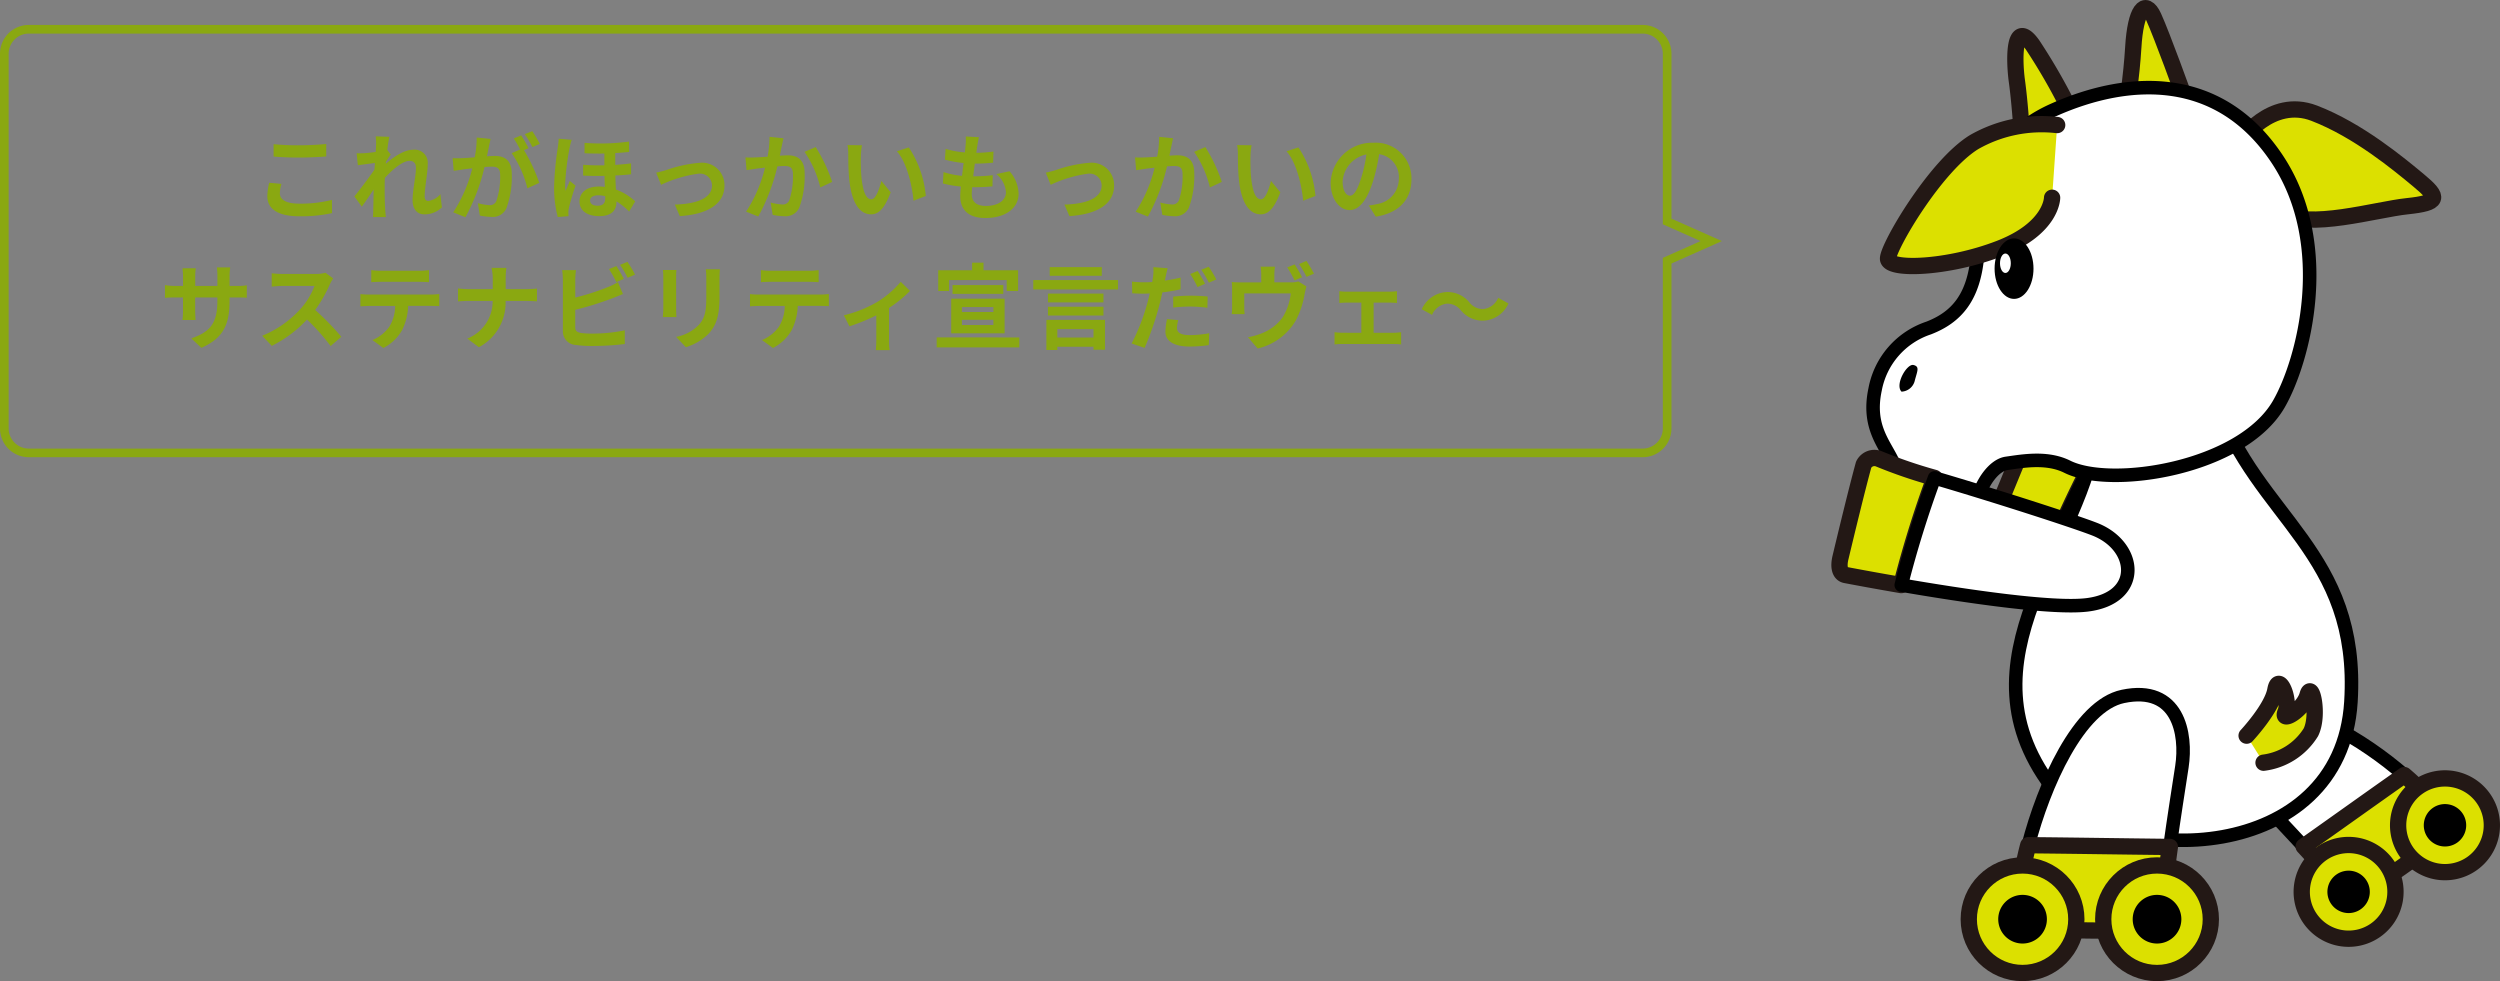
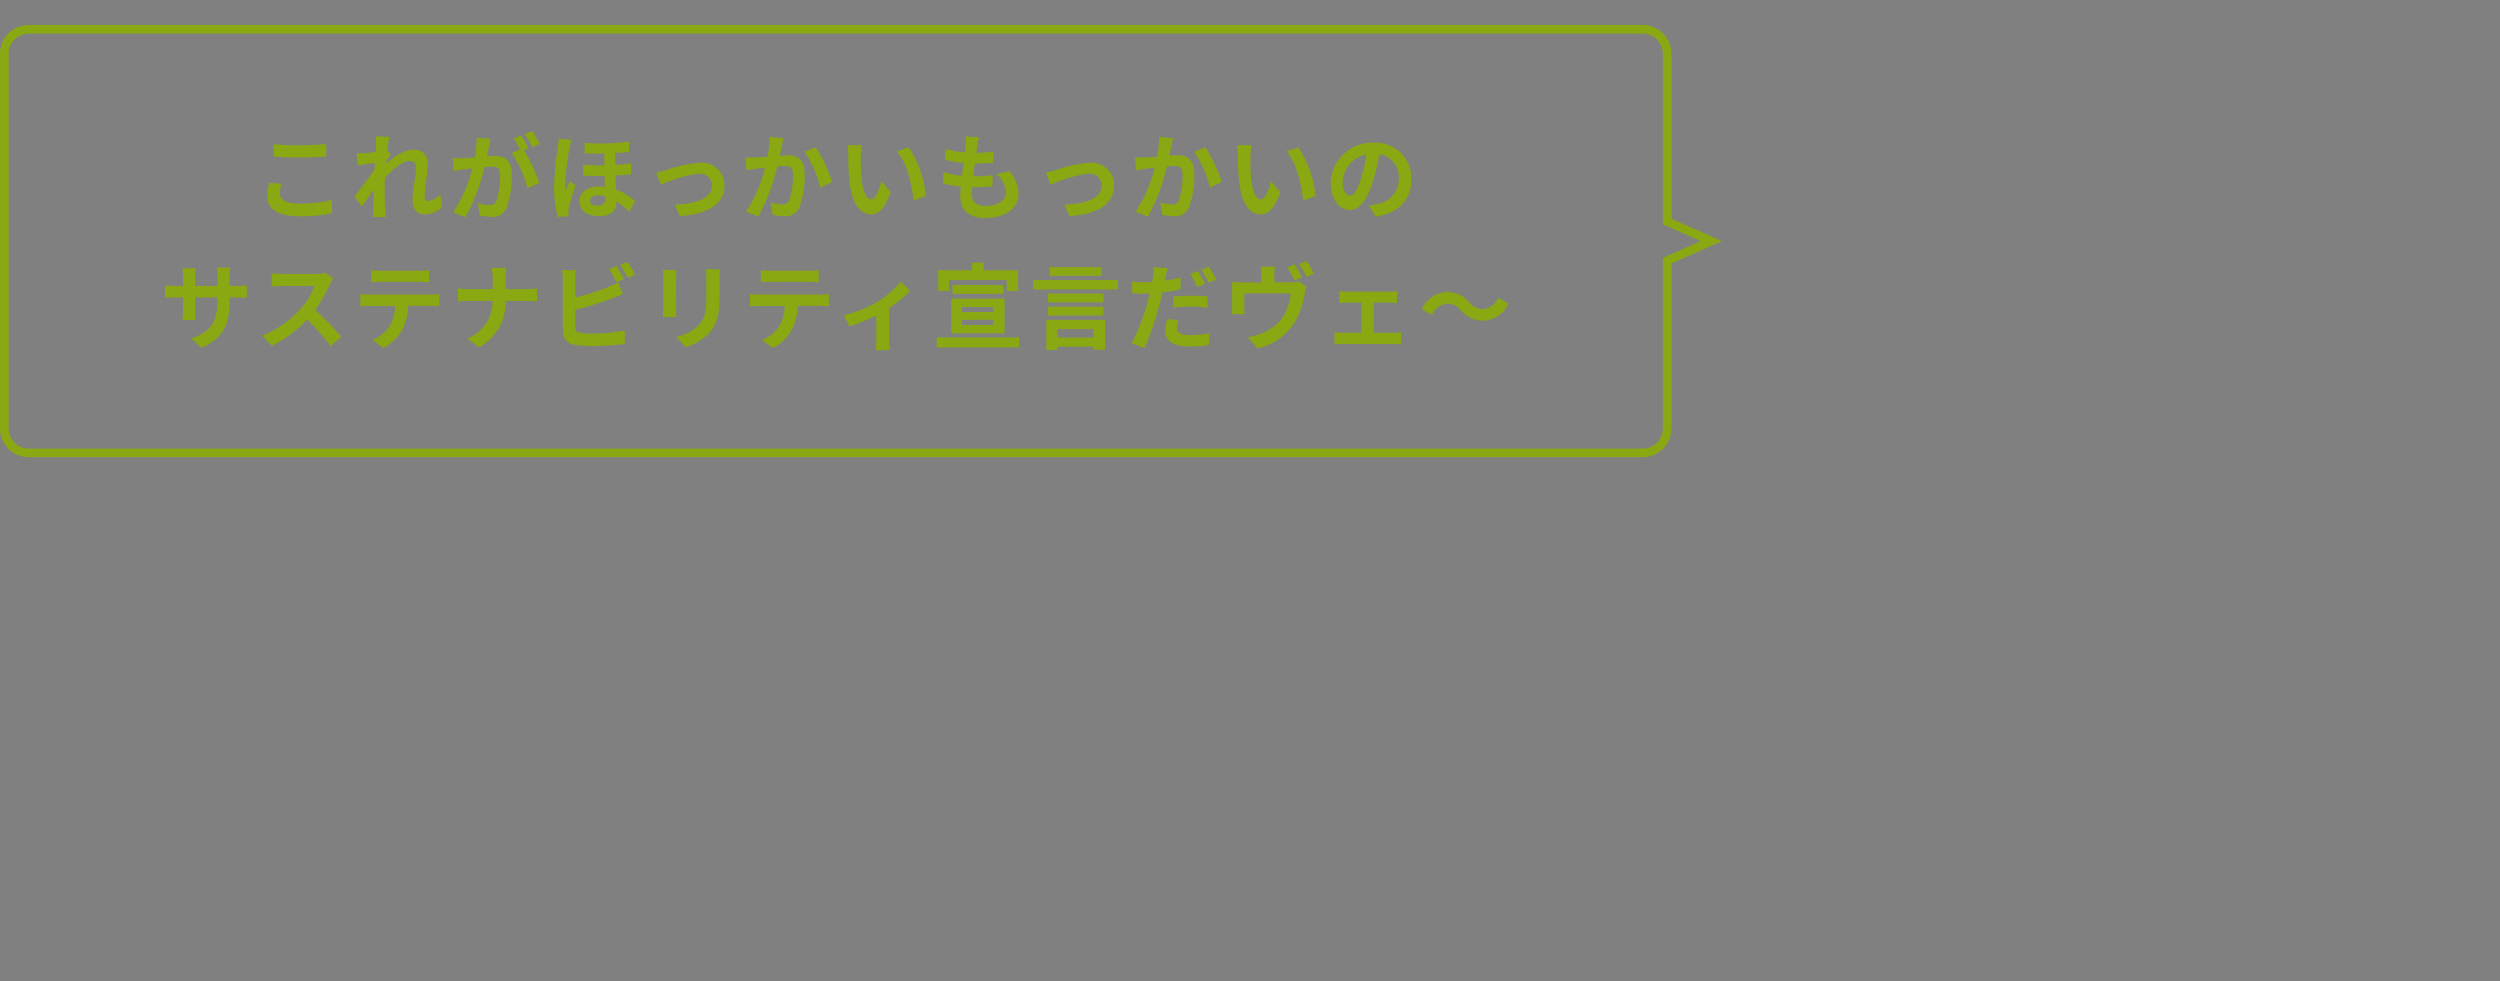
<svg xmlns="http://www.w3.org/2000/svg" width="347" height="136.184" viewBox="0 0 347 136.184">
  <rect x="0" y="0" width="347" height="136.184" fill="#808080" stroke="none" />
  <defs>
    <clipPath id="clip-path">
-       <path id="長方形_81" fill="none" d="M0 0h92.807v136.184H0z" />
-     </clipPath>
+       </clipPath>
  </defs>
  <g id="illust07" transform="translate(-903 -4155.538)">
    <g id="illust" transform="translate(1157.193 4155.538)">
      <g id="グループ_106" clip-path="url(#clip-path)">
-         <path id="パス_864" d="M59.871 99.284c5.034-2.12 14.013 3.422 19.652 8.3-4.62 3.249-9.271 6.584-13.972 9.9-2.4-2.608-4.936-5.282-6.7-7.146-2.8-2.957-5.252-8.418 1.021-11.056" fill="#fff" />
-         <path id="パス_865" d="M59.871 99.284c5.034-2.12 14.013 3.422 19.652 8.3-4.62 3.249-9.271 6.584-13.972 9.9-2.4-2.608-4.936-5.282-6.7-7.146-2.799-2.955-5.251-8.416 1.02-11.054z" fill="none" stroke="#000" stroke-linecap="round" stroke-linejoin="round" stroke-width="1.878" />
        <path id="パス_866" d="M82.975 110.935c2.033 2.321 2.324 4.533 1.282 5.513a79.313 79.313 0 01-9.517 6.819c-2.124 1.277-3.6.587-5.3-1.416a161.343 161.343 0 00-3.887-4.365c4.7-3.32 9.352-6.655 13.972-9.9a36.508 36.508 0 013.452 3.353" fill="#dce000" />
        <path id="パス_867" d="M82.975 110.935c2.033 2.321 2.324 4.533 1.282 5.513a79.313 79.313 0 01-9.517 6.819c-2.124 1.277-3.6.587-5.3-1.416a161.343 161.343 0 00-3.887-4.365c4.7-3.32 9.352-6.655 13.972-9.9a36.508 36.508 0 013.45 3.349z" fill="none" stroke="#231815" stroke-linecap="round" stroke-linejoin="round" stroke-width="2.261" />
        <path id="パス_868" d="M79.82 118.249a6.505 6.505 0 119.048 1.654 6.508 6.508 0 01-9.048-1.654" fill="#dce000" />
        <path id="パス_869" d="M79.82 118.249a6.505 6.505 0 119.048 1.654 6.508 6.508 0 01-9.048-1.654z" fill="none" stroke="#231815" stroke-linecap="round" stroke-linejoin="round" stroke-width="2.261" />
        <path id="パス_870" d="M82.751 116.224a2.943 2.943 0 114.091.749 2.944 2.944 0 01-4.091-.749" />
        <path id="パス_871" d="M66.442 127.489a6.505 6.505 0 119.047 1.654 6.51 6.51 0 01-9.047-1.654" fill="#dce000" />
-         <path id="パス_872" d="M66.442 127.489a6.505 6.505 0 119.047 1.654 6.51 6.51 0 01-9.047-1.654z" fill="none" stroke="#231815" stroke-linecap="round" stroke-linejoin="round" stroke-width="2.261" />
        <path id="パス_873" d="M69.373 125.464a2.942 2.942 0 114.09.749 2.94 2.94 0 01-4.09-.749" />
-         <path id="パス_874" d="M30.6 57.159a1.665 1.665 0 00-2.13.525c-1.4 3.129-3.851 9.1-5.137 12.263-.515 1.261-.416 2.23.345 2.5 1.458.518 4.161 1.465 7.412 2.55a148.947 148.947 0 016.824-14 67.169 67.169 0 01-7.314-3.83" fill="#dce000" />
        <path id="パス_875" d="M30.6 57.159a1.665 1.665 0 00-2.13.525c-1.4 3.129-3.851 9.1-5.137 12.263-.515 1.261-.416 2.23.345 2.5 1.458.518 4.161 1.465 7.412 2.55a148.947 148.947 0 016.824-14 67.169 67.169 0 01-7.314-3.838z" fill="none" stroke="#231815" stroke-linecap="round" stroke-linejoin="round" stroke-width="2.261" />
        <path id="パス_876" d="M59.295 70.543c-2.569-1.5-13.334-5.791-21.379-9.554a148.707 148.707 0 00-6.824 14c8.27 2.766 20.2 6.482 25.079 6.629 7.722.234 8.646-7.858 3.124-11.079" fill="#fff" />
        <path id="パス_877" d="M59.295 70.543c-2.569-1.5-13.334-5.791-21.379-9.554a148.707 148.707 0 00-6.824 14c8.27 2.766 20.2 6.482 25.079 6.629 7.722.238 8.646-7.854 3.124-11.075z" fill="none" stroke="#000" stroke-linecap="round" stroke-linejoin="round" stroke-width="1.878" />
        <path id="パス_878" d="M36.743 59.381c-1.1 15.654-20.5 32.163-5.479 50.71 8.333 10.29 39.442 10.095 40.852-12.677C73.4 76.556 58.968 71.9 53.41 55.626c-2.817 3.051-14.164 4.226-16.667 3.755" fill="#fff" />
        <path id="パス_879" d="M36.743 59.381c-1.1 15.654-20.5 32.163-5.479 50.71 8.333 10.29 39.442 10.095 40.852-12.677C73.4 76.556 58.968 71.9 53.41 55.626c-2.817 3.051-14.164 4.226-16.667 3.755z" fill="none" stroke="#000" stroke-linecap="round" stroke-linejoin="round" stroke-width="1.878" />
        <path id="パス_880" d="M48.95 13.367S45.9 4.916 44.724 2.334 42.209 1.4 41.907 6.56c-.235 3.99-.939 8.686-.939 8.686" fill="#dce000" />
        <path id="パス_881" d="M48.95 13.367S45.9 4.916 44.724 2.334 42.209 1.4 41.907 6.56c-.235 3.99-.939 8.686-.939 8.686" fill="none" stroke="#231815" stroke-linecap="round" stroke-linejoin="round" stroke-width="2.261" />
        <path id="パス_882" d="M33.518 16.112a82.388 82.388 0 00-5.605-9.9c-2.63-3.672-2.571 2.007-2.162 5.032.566 4.186.794 9.368.794 9.368" fill="#dce000" />
        <path id="パス_883" d="M33.518 16.112a82.388 82.388 0 00-5.605-9.9c-2.63-3.672-2.571 2.007-2.162 5.032.566 4.186.794 9.368.794 9.368" fill="none" stroke="#231815" stroke-linecap="round" stroke-linejoin="round" stroke-width="2.261" />
        <path id="パス_884" d="M56.7 19.706s4.226-6.339 10.33-3.99 11.735 7.042 14.553 9.384 2.816 3.052-1.644 3.522-13.616 3.287-17.607.94" fill="#dce000" />
        <path id="パス_885" d="M56.7 19.706s4.226-6.339 10.33-3.99 11.735 7.042 14.553 9.384 2.816 3.052-1.644 3.522-13.616 3.287-17.607.94" fill="none" stroke="#231815" stroke-linecap="round" stroke-linejoin="round" stroke-width="2.261" />
        <path id="パス_886" d="M62.1 56.1c-5.165 8.92-23.242 11.738-29.346 8.686-2.8-1.4-6.127-.8-8.451-.469-1.643.235-3.522 2.582-4.148 5.557-.685 3.25.471 6.731-2.346 2.816-2.324-3.224-1.2-6.18-2.036-5.007-.784 1.094-1.956.705-2.192 3.911-.285 3.863.733 4.8-1.838 1.291C9.588 69.95 9.8 66.9 8.571 64.194c-1.174-2.582-3.6-4.97-2.5-10.135A11.127 11.127 0 0113.5 45.53c3.833-1.486 6.338-4.225 6.808-10.329s0-15.261 10.564-19.955 23.008-5.165 30.989 6.807S65.533 50.16 62.1 56.1" fill="#fff" />
        <path id="パス_887" d="M62.1 56.1c-5.165 8.92-23.242 11.738-29.346 8.686-2.8-1.4-6.127-.8-8.451-.469-1.643.235-3.522 2.582-4.148 5.557-.685 3.25.471 6.731-2.346 2.816-2.324-3.224-1.2-6.18-2.036-5.007-.784 1.094-1.956.705-2.192 3.911-.285 3.863.733 4.8-1.838 1.291C9.588 69.95 9.8 66.9 8.571 64.194c-1.174-2.582-3.6-4.97-2.5-10.135A11.127 11.127 0 0113.5 45.53c3.833-1.486 6.338-4.225 6.808-10.329s0-15.261 10.564-19.955 23.008-5.165 30.989 6.807S65.533 50.16 62.1 56.1z" fill="none" stroke="#000" stroke-linecap="round" stroke-linejoin="round" stroke-width="1.878" />
        <path id="パス_888" d="M31.343 17.358a18.9 18.9 0 00-11.5 2.348C14.44 22.993 7.866 34.262 7.866 35.9s8.217 1.408 15.495-1.409 7.278-7.043 7.278-7.043" fill="#dce000" />
        <path id="パス_889" d="M31.343 17.358a18.9 18.9 0 00-11.5 2.348C14.44 22.993 7.866 34.262 7.866 35.9s8.217 1.408 15.495-1.409 7.278-7.043 7.278-7.043" fill="none" stroke="#231815" stroke-linecap="round" stroke-linejoin="round" stroke-width="2.261" />
        <path id="パス_890" d="M11.566 52.885a1.983 1.983 0 01-1.826 1.477c-.966-.971.751-3.928 1.661-3.7s.51.855.165 2.22" />
        <path id="パス_891" d="M28.056 37.287c0 2.322-1.209 4.2-2.7 4.2s-2.7-1.878-2.7-4.2 1.208-4.2 2.7-4.2 2.7 1.881 2.7 4.2" />
        <path id="パス_892" d="M24.906 36.539c0 .745-.335 1.35-.75 1.35s-.75-.6-.75-1.35.335-1.35.75-1.35.75.6.75 1.35" fill="#fff" />
        <path id="パス_893" d="M57.637 102.109s3.521-3.757 3.99-6.339 2.114 1.408 1.408 3.052 2.488-.312 3.054-2.348c.585-2.113 1.642 2.818.468 5.165a9.051 9.051 0 01-6.572 4.225" fill="#dce000" />
        <path id="パス_894" d="M57.637 102.109s3.521-3.757 3.99-6.339 2.114 1.408 1.408 3.052 2.488-.312 3.054-2.348c.585-2.113 1.642 2.818.468 5.165a9.051 9.051 0 01-6.572 4.225" fill="none" stroke="#231815" stroke-linecap="round" stroke-linejoin="round" stroke-width="2.261" />
        <path id="パス_895" d="M6.509 63.654a1.665 1.665 0 00-2.025.84c-.909 3.306-2.427 9.582-3.219 12.9-.317 1.329-.074 2.272.721 2.422 1.519.29 4.334.814 7.712 1.394a148.715 148.715 0 014.622-14.881 67.262 67.262 0 01-7.811-2.675" fill="#dce000" />
        <path id="パス_896" d="M6.509 63.654a1.665 1.665 0 00-2.025.84c-.909 3.306-2.427 9.582-3.219 12.9-.317 1.329-.074 2.272.721 2.422 1.519.29 4.334.814 7.712 1.394a148.715 148.715 0 014.622-14.881 67.262 67.262 0 01-7.811-2.675z" fill="none" stroke="#231815" stroke-linecap="round" stroke-linejoin="round" stroke-width="2.261" />
        <path id="パス_897" d="M36.588 73.468c-2.768-1.09-13.747-4.637-22.268-7.138A148.715 148.715 0 009.7 81.208c8.593 1.481 20.953 3.342 25.793 2.747 7.668-.939 7.043-8.139 1.1-10.487" fill="#fff" />
        <path id="パス_898" d="M36.588 73.468c-2.768-1.09-13.747-4.637-22.268-7.138A148.715 148.715 0 009.7 81.208c8.593 1.481 20.953 3.342 25.793 2.747 7.666-.939 7.041-8.139 1.095-10.487z" fill="none" stroke="#000" stroke-linecap="round" stroke-linejoin="round" stroke-width="1.878" />
        <path id="パス_899" d="M40.475 96.662c-6.136 1.279-11 12.373-13.149 20.655 6.486.059 13.052.172 19.658.241.561-4.027 1.22-8.208 1.669-11.121.712-4.618-.533-11.379-8.178-9.775" fill="#fff" />
        <path id="パス_900" d="M40.475 96.662c-6.136 1.279-11 12.373-13.149 20.655 6.486.059 13.052.172 19.658.241.561-4.027 1.22-8.208 1.669-11.121.712-4.618-.533-11.379-8.178-9.775z" fill="none" stroke="#000" stroke-linecap="round" stroke-linejoin="round" stroke-width="1.878" />
        <path id="パス_901" d="M26.255 122.738c-.407 3.518.761 5.8 2.381 6.042a90.7 90.7 0 0013.438.231c2.843-.176 3.789-1.793 4.09-4.8.2-1.973.492-4.288.82-6.654-6.607-.07-13.173-.183-19.658-.242a41.968 41.968 0 00-1.071 5.421" fill="#dce000" />
        <path id="パス_902" d="M26.255 122.738c-.407 3.518.761 5.8 2.381 6.042a90.7 90.7 0 0013.438.231c2.843-.176 3.789-1.793 4.09-4.8.2-1.973.492-4.288.82-6.654-6.607-.07-13.173-.183-19.658-.242a41.968 41.968 0 00-1.071 5.423z" fill="none" stroke="#231815" stroke-linecap="round" stroke-linejoin="round" stroke-width="2.261" />
        <path id="パス_903" d="M34.005 127.589a7.466 7.466 0 10-7.467 7.465 7.466 7.466 0 007.467-7.465" fill="#dce000" />
        <circle id="楕円形_6" cx="7.465" cy="7.465" r="7.465" transform="translate(19.073 120.123)" fill="none" stroke="#231815" stroke-linecap="round" stroke-linejoin="round" stroke-width="2.261" />
        <path id="パス_904" d="M29.916 127.589a3.377 3.377 0 10-3.377 3.374 3.379 3.379 0 003.377-3.374" />
        <path id="パス_905" d="M52.67 127.589a7.467 7.467 0 10-7.467 7.465 7.465 7.465 0 007.467-7.465" fill="#dce000" />
        <circle id="楕円形_7" cx="7.467" cy="7.467" r="7.467" transform="translate(37.736 120.122)" fill="none" stroke="#231815" stroke-linecap="round" stroke-linejoin="round" stroke-width="2.261" />
        <path id="パス_906" d="M48.58 127.589a3.377 3.377 0 10-3.377 3.374 3.379 3.379 0 003.377-3.374" />
      </g>
    </g>
    <g id="dialog" transform="translate(107 2641)">
      <g id="bg" fill="none" stroke="none">
        <path d="M-77 68a4 4 0 01-4-4V12a4 4 0 014-4h224a4 4 0 014 4v22.889L158 38l-7 3.112V64a4 4 0 01-4 4z" transform="translate(877 1510)" />
        <path d="M147 66.8c1.544 0 2.8-1.256 2.8-2.8V40.332L155.046 38l-5.246-2.331v-23.67A2.803 2.803 0 00147 9.2H-77a2.803 2.803 0 00-2.8 2.8v52c0 1.544 1.256 2.8 2.8 2.8h224m0 1.2H-77a4 4 0 01-4-4V12a4 4 0 014-4h224a4 4 0 014 4v22.889l7 3.11-7 3.112V64a4 4 0 01-4 4z" fill="#8aa811" transform="translate(877 1510)" />
      </g>
      <path id="パス_4808" d="M-78.026-9.451v1.716c1.053.091 2.184.143 3.549.143 1.235 0 2.847-.078 3.757-.156v-1.729c-1 .1-2.483.182-3.77.182a34.1 34.1 0 01-3.536-.156zm1.092 5.512l-1.7-.156a8.41 8.41 0 00-.26 1.872c0 1.781 1.5 2.782 4.472 2.782a20.032 20.032 0 004.508-.442l-.013-1.833a17.85 17.85 0 01-4.563.52c-1.872 0-2.665-.6-2.665-1.43a4.79 4.79 0 01.221-1.313zM-63.8-9.373c0 .143-.026.507-.052 1-.559.078-1.131.143-1.508.169a11.169 11.169 0 01-1.14.014l.169 1.664c.728-.1 1.729-.234 2.366-.312a20.56 20.56 0 01-.065.923c-.741 1.092-2.041 2.808-2.782 3.718L-65.78-.78c.455-.611 1.092-1.56 1.638-2.379a189.122 189.122 0 01-.052 2.86c0 .208-.013.663-.039.962h1.794c-.039-.3-.078-.767-.091-1-.078-1.222-.078-2.314-.078-3.38 0-.338.013-.689.026-1.053 1.066-1.17 2.47-2.366 3.432-2.366.546 0 .884.325.884.962 0 1.183-.468 3.094-.468 4.5 0 1.261.65 1.963 1.625 1.963a3.465 3.465 0 002.444-.962l-.208-1.833a2.7 2.7 0 01-1.69.936c-.325 0-.494-.247-.494-.585 0-1.339.429-3.25.429-4.6a1.817 1.817 0 00-2.041-1.924c-1.261 0-2.756 1.053-3.783 1.95.013-.1.013-.2.026-.286.221-.338.481-.767.663-1l-.481-.624c.091-.806.208-1.469.286-1.833l-1.9-.065a7.178 7.178 0 01.058 1.164zm15.9-.806l-1.937-.195a13.23 13.23 0 01-.273 2.743c-.663.065-1.274.1-1.677.117a12.413 12.413 0 01-1.391 0l.156 1.768c.4-.065 1.079-.156 1.456-.221.234-.026.65-.078 1.118-.13a19.893 19.893 0 01-2.644 6.11l1.69.676a27.4 27.4 0 002.652-6.968c.377-.026.7-.052.91-.052.806 0 1.261.143 1.261 1.183a10.317 10.317 0 01-.533 3.6.953.953 0 01-.975.559 7.512 7.512 0 01-1.586-.273L-49.4.455a8.543 8.543 0 001.56.182 2.066 2.066 0 002.132-1.2 12.737 12.737 0 00.741-4.771c0-1.872-.975-2.483-2.353-2.483-.273 0-.65.026-1.092.052.091-.468.195-.949.273-1.339.065-.321.156-.737.234-1.075zm5.785-1.079l-1.04.416a14.7 14.7 0 011.053 1.794l1.027-.442a17.293 17.293 0 00-1.045-1.768zm-1.547.585l-1.027.429a14.373 14.373 0 01.879 1.534l-1.17.507a14.62 14.62 0 012.18 4.875l1.651-.754a23.59 23.59 0 00-2.119-4.537l.637-.273c-.243-.481-.711-1.3-1.036-1.781zm9.562 9.035c0-.429.416-.715 1.157-.715a3.475 3.475 0 01.949.13v.3c0 .624-.286 1.014-1.053 1.014-.636-.001-1.053-.248-1.053-.729zm-.767-8v1.448c.962.039 1.885.052 2.756.039v1.638c-.949.013-1.937 0-2.951-.078v1.5c1 .052 2 .065 2.964.039.013.507.026 1.04.052 1.534a5.9 5.9 0 00-.845-.052c-1.768 0-2.678.923-2.678 2.054 0 1.4 1.222 2.054 2.73 2.054 1.677 0 2.4-.767 2.4-1.924v-.13A9.428 9.428 0 01-28.678-.1l.845-1.417a7.813 7.813 0 00-2.678-1.638c-.026-.6-.065-1.248-.078-1.95a30.716 30.716 0 002.184-.169v-1.512c-.676.091-1.417.156-2.2.208v-1.638a34.18 34.18 0 001.924-.156v-1.443a28.948 28.948 0 01-6.185.182zm-1.781-.416l-1.807-.156a12.035 12.035 0 01-.13 1.274 42.165 42.165 0 00-.506 5.436 15.9 15.9 0 00.507 4.16l1.495-.117c-.013-.182-.013-.4-.026-.533a3.6 3.6 0 01.078-.6 31.049 31.049 0 01.923-3.107l-.793-.65c-.182.442-.416.936-.6 1.378a6.721 6.721 0 01-.052-.884 35.02 35.02 0 01.611-5.044 8.441 8.441 0 01.301-1.152zM-24.921-5.5l.676 1.69a17.581 17.581 0 015.213-1.547 1.666 1.666 0 011.859 1.651c0 1.768-2.184 2.561-5.161 2.639l.689 1.6c4.134-.26 6.2-1.859 6.2-4.212a3.107 3.107 0 00-3.432-3.185 18.314 18.314 0 00-4.666 1.014c-.39.117-.988.273-1.378.35zm17.667-4.77l-1.937-.2a14.409 14.409 0 01-.273 2.756c-.663.052-1.274.091-1.677.1a12.412 12.412 0 01-1.391 0l.156 1.768c.39-.065 1.079-.156 1.443-.221.247-.026.65-.078 1.118-.13a19.543 19.543 0 01-2.626 6.11l1.69.676A27.4 27.4 0 00-8.1-6.37c.364-.026.689-.052.9-.052.819 0 1.261.143 1.261 1.183a10.347 10.347 0 01-.52 3.6.964.964 0 01-.975.559 7.617 7.617 0 01-1.6-.273l.285 1.717a8.41 8.41 0 001.56.182A2.077 2.077 0 00-5.057-.65a12.737 12.737 0 00.741-4.771c0-1.872-.975-2.483-2.353-2.483-.273 0-.663.026-1.092.052.091-.468.182-.949.273-1.339.065-.325.156-.741.234-1.079zm4.472 1.222l-1.547.663a14.948 14.948 0 012.184 4.94l1.651-.767a22.47 22.47 0 00-2.288-4.836zM3.64-9.3l-2-.026A7.9 7.9 0 011.74-8c0 .793.013 2.314.143 3.51C2.249-1 3.484.286 4.914.286c1.04 0 1.859-.793 2.717-3.055l-1.3-1.586c-.247 1.04-.767 2.561-1.378 2.561-.819 0-1.209-1.287-1.391-3.159-.078-.936-.091-1.911-.078-2.756A10.518 10.518 0 013.64-9.3zm6.5.3l-1.651.533C9.906-6.851 10.595-3.692 10.8-1.6l1.7-.663A14.445 14.445 0 0010.14-9zm9.737-1.417l-1.833-.1a6.963 6.963 0 01-.013 1.157c-.026.3-.065.65-.1 1.053a12.277 12.277 0 01-2.682-.493l-.091 1.495a15.266 15.266 0 002.587.468 80.16 80.16 0 01-.221 1.781 11.946 11.946 0 01-2.561-.52L14.872-4a14.545 14.545 0 002.5.429c-.052.533-.091 1-.091 1.313 0 2.171 1.443 3.055 3.484 3.055 2.847 0 4.615-1.4 4.615-3.367a4.845 4.845 0 00-1.261-3.12l-1.833.39a3.546 3.546 0 011.339 2.522c0 1.066-.988 1.9-2.808 1.9-1.274 0-1.937-.572-1.937-1.651 0-.234.026-.559.052-.949h.52c.819 0 1.573-.052 2.3-.117l.039-1.547a22.52 22.52 0 01-2.613.156h-.091c.065-.585.143-1.2.221-1.768a23.429 23.429 0 002.535-.13l.052-1.547a18.336 18.336 0 01-2.379.182c.052-.429.1-.78.143-1a11.637 11.637 0 01.218-1.164zM29.159-5.5l.676 1.69a17.581 17.581 0 015.213-1.547 1.666 1.666 0 011.859 1.651c0 1.768-2.184 2.561-5.161 2.639l.689 1.6c4.134-.26 6.2-1.859 6.2-4.212A3.107 3.107 0 0035.2-6.864a18.314 18.314 0 00-4.663 1.014c-.39.117-.988.273-1.378.35zm17.667-4.77l-1.937-.2a14.409 14.409 0 01-.273 2.756c-.663.052-1.274.091-1.677.1a12.412 12.412 0 01-1.391 0l.152 1.777c.39-.065 1.079-.156 1.443-.221.247-.026.65-.078 1.118-.13a19.543 19.543 0 01-2.626 6.11L43.329.6a27.4 27.4 0 002.652-6.97c.364-.026.689-.052.9-.052.819 0 1.261.143 1.261 1.183a10.347 10.347 0 01-.52 3.6.964.964 0 01-.975.559 7.617 7.617 0 01-1.6-.273l.284 1.717a8.41 8.41 0 001.56.182 2.077 2.077 0 002.132-1.2 12.737 12.737 0 00.741-4.771c0-1.872-.975-2.483-2.353-2.483-.273 0-.663.026-1.092.052.091-.468.182-.949.273-1.339.065-.321.156-.737.234-1.075zM51.3-9.048l-1.547.663a14.948 14.948 0 012.184 4.94l1.651-.767A22.469 22.469 0 0051.3-9.048zm6.42-.252l-2-.026A7.9 7.9 0 0155.82-8c0 .793.013 2.314.143 3.51C56.329-1 57.564.286 58.994.286c1.04 0 1.859-.793 2.717-3.055l-1.3-1.586c-.247 1.04-.767 2.561-1.378 2.561-.819 0-1.209-1.287-1.391-3.159-.078-.936-.091-1.911-.078-2.756A10.518 10.518 0 0157.72-9.3zm6.5.3l-1.651.533c1.417 1.612 2.106 4.771 2.314 6.864l1.7-.663A14.445 14.445 0 0064.22-9zm15.691 4.42a4.951 4.951 0 00-5.252-5.07 5.776 5.776 0 00-5.967 5.564c0 2.2 1.2 3.783 2.639 3.783 1.417 0 2.535-1.612 3.315-4.238a26.291 26.291 0 00.78-3.523 3.214 3.214 0 012.73 3.432 3.528 3.528 0 01-2.964 3.484 10 10 0 01-1.209.208l.975 1.551c3.276-.511 4.953-2.444 4.953-5.187zm-9.555.325a4.092 4.092 0 013.3-3.77 19.514 19.514 0 01-.689 3.146C72.436-3.12 71.929-2.3 71.383-2.3c-.507 0-1.027-.638-1.027-1.951zM-84.136 12.254v-.429h.962c.689 0 1.144.013 1.43.039v-1.729a7.7 7.7 0 01-1.43.091h-.962V8.861a8.19 8.19 0 01.091-1.209H-85.9a8.579 8.579 0 01.078 1.209v1.365h-3.081V8.939a7.945 7.945 0 01.078-1.17h-1.846c.039.39.078.793.078 1.17v1.287H-91.7a8.444 8.444 0 01-1.4-.117v1.768c.286-.026.754-.052 1.4-.052h1.1v1.768a10.513 10.513 0 01-.078 1.365h1.82c-.013-.26-.052-.793-.052-1.365v-1.768h3.081v.494c0 3.2-1.105 4.316-3.614 5.187l1.391 1.313c3.136-1.378 3.916-3.341 3.916-6.565zm14.378-3.068l-1.066-.793a4.659 4.659 0 01-1.339.169h-4.589a14.524 14.524 0 01-1.534-.091v1.846c.273-.013.988-.091 1.534-.091h4.407a10.073 10.073 0 01-1.937 3.185 14.573 14.573 0 01-5.33 3.731l1.339 1.4a17.124 17.124 0 004.888-3.653 29.645 29.645 0 013.276 3.679l1.482-1.287a36.545 36.545 0 00-3.627-3.718 19.113 19.113 0 002.041-3.575 6.142 6.142 0 01.455-.802zm5.291-1.157v1.677c.4-.026.949-.052 1.4-.052h5.213c.455 0 .962.026 1.4.052V8.029a10.185 10.185 0 01-1.4.091h-5.226a10 10 0 01-1.387-.091zm-1.508 3.328v1.7a19.22 19.22 0 011.248-.052h3.575a5.587 5.587 0 01-.806 2.873 5.4 5.4 0 01-2.353 1.859l1.521 1.1a6.238 6.238 0 002.613-2.5 8.247 8.247 0 00.832-3.341h3.133c.364 0 .858.013 1.183.039v-1.69a9.831 9.831 0 01-1.183.078h-8.515a9.372 9.372 0 01-1.248-.066zm18.369-2.119v1.43h-3.38c-.52 0-1.053-.052-1.443-.091v1.794c.4-.026.923-.065 1.495-.065h3.315a5.551 5.551 0 01-3.523 5.226l1.612 1.2a6.983 6.983 0 003.705-6.422h2.925c.52 0 1.157.039 1.43.052V10.59c-.273.026-.819.078-1.417.078h-2.925V9.251a10.027 10.027 0 01.1-1.534h-2.067a6.5 6.5 0 01.173 1.521zm17.16-1.768l-1.027.416a15.559 15.559 0 011.014 1.807l1.053-.442c-.247-.481-.715-1.3-1.04-1.781zm1.534-.585l-1.027.416a13.783 13.783 0 011.053 1.794l1.027-.442a14.351 14.351 0 00-1.053-1.768zm-7.137 1.144h-1.924a10.757 10.757 0 01.1 1.352v7.085a1.876 1.876 0 001.781 1.95 14.471 14.471 0 002.184.143 36.941 36.941 0 004.628-.273v-1.9a22.023 22.023 0 01-4.524.455 12.159 12.159 0 01-1.508-.078c-.585-.117-.845-.26-.845-.819v-2.4a44.872 44.872 0 005.1-1.586c.429-.156 1.014-.4 1.521-.611l-.7-1.651a8.407 8.407 0 01-1.417.7 32.785 32.785 0 01-4.5 1.443V9.381a9.766 9.766 0 01.104-1.352zm19.968-.117h-1.963a9.171 9.171 0 01.078 1.3v2.47c0 2.028-.169 3-1.066 3.978a5.881 5.881 0 01-3.12 1.638l1.352 1.43a7.654 7.654 0 003.159-1.872c.962-1.066 1.508-2.275 1.508-5.07V9.212c0-.52.026-.936.052-1.3zm-6.032.1h-1.872a9.231 9.231 0 01.052 1V13.4c0 .39-.052.9-.065 1.144h1.885c-.026-.3-.039-.806-.039-1.131V9.017c0-.417.013-.702.039-1.001zm11.726.013v1.681c.4-.026.949-.052 1.4-.052h5.217c.455 0 .962.026 1.4.052V8.029a10.185 10.185 0 01-1.4.091H-9a10 10 0 01-1.387-.091zm-1.513 3.332v1.7a19.22 19.22 0 011.248-.052h3.575a5.587 5.587 0 01-.806 2.873 5.4 5.4 0 01-2.353 1.859l1.521 1.1a6.238 6.238 0 002.613-2.5 8.247 8.247 0 00.832-3.341h3.133c.364 0 .858.013 1.183.039v-1.69a9.831 9.831 0 01-1.183.078h-8.515a9.462 9.462 0 01-1.248-.066zM1.131 14.3l.769 1.529a27.12 27.12 0 003.731-1.521v3.432c0 .455-.039 1.144-.065 1.4h1.922a7.238 7.238 0 01-.091-1.4v-4.459a17.04 17.04 0 002.912-2.366L9.022 9.654a13.544 13.544 0 01-3.237 2.782A17.166 17.166 0 011.131 14.3zm14.6-4.888h7.995v1.521h1.586V8.055h-4.8V7h-1.584v1.055h-4.706v2.873h1.508zm1.781 5.512h4.368v.728h-4.369zm0-1.768h4.368v.689h-4.369zM16.029 16.8h7.41v-4.81h-7.41zm.182-6.7v1.222h7.046v-1.213zm-2.2 7.267v1.391H25.48v-1.382zm22.922-9.754H29.7v1.209h7.228zm-1.157 8.606v1.17h-5.018v-1.17zm-6.539 2.9h1.521v-.455h5.018v.416h1.6v-4.148h-8.139zm.221-4.784h7.7v-1.223h-7.7zm7.7-3.042h-7.7v1.222h7.7zm-9.741-1.886v1.313h11.765V9.407zm20.124 5.564l-1.56-.143a8.849 8.849 0 00-.221 1.742c0 1.313 1.183 2.067 3.367 2.067a18.657 18.657 0 002.652-.195l.065-1.651a15.206 15.206 0 01-2.7.26c-1.391 0-1.781-.429-1.781-1a4.558 4.558 0 01.178-1.08zm-1.469-7.2l-1.989-.156a6.774 6.774 0 01-.039 1.326q-.039.312-.117.741-.6.039-1.17.039a12.724 12.724 0 01-1.638-.1l.039 1.625c.455.026.936.052 1.573.052.273 0 .559-.013.858-.026-.091.364-.182.741-.273 1.092a28.433 28.433 0 01-2.249 5.85l1.807.611a41.932 41.932 0 002.067-6.025c.143-.533.273-1.118.39-1.677a23.932 23.932 0 002.535-.429V9.069a24.87 24.87 0 01-2.184.416c.039-.169.078-.338.1-.481.056-.286.186-.871.29-1.235zm.767 3.939v1.521a19.455 19.455 0 012.509-.143 18.9 18.9 0 012.236.169l.039-1.56a22.861 22.861 0 00-2.288-.117 24.783 24.783 0 00-2.496.128zm3.393-3.562l-1.032.427a14.555 14.555 0 011.014 1.807l1.04-.455a17.882 17.882 0 00-1.022-1.781zm1.534-.585l-1.027.416a13.782 13.782 0 011.053 1.794l1.027-.442a14.35 14.35 0 00-1.053-1.77zM63.7 7.236l-1.027.416a17.738 17.738 0 011.014 1.807l1.04-.442A19.033 19.033 0 0063.7 7.236zm1.638-.481l-1.027.429a15.167 15.167 0 011.04 1.781l1.027-.442a17.293 17.293 0 00-1.04-1.768zm-4.368.793h-2a7.406 7.406 0 01.091 1.2v.988H56.29c-.494 0-.884-.013-1.326-.052a8.048 8.048 0 01.052 1.118v2.249a9.917 9.917 0 01-.052 1.092h1.794a7.674 7.674 0 01-.052-.962v-1.915h6.448a7.929 7.929 0 01-1.144 3.354 6.466 6.466 0 01-2.951 2.21 9.975 9.975 0 01-1.846.52l1.352 1.56a8.316 8.316 0 005.3-3.9 12.213 12.213 0 001.222-3.692c.052-.247.156-.741.247-1.027L64.22 9.6a3.364 3.364 0 01-1.079.13h-2.262v-.986a7.406 7.406 0 01.091-1.196zm8.93 3.406v1.638a13.93 13.93 0 011.027-.052h2.028v4.186H70.3a10.041 10.041 0 01-1.066-.078v1.7a7.679 7.679 0 011.066-.065h7.189a6.853 6.853 0 01.988.065v-1.7c-.273.026-.637.078-.988.078h-2.83V12.54h2.223c.3 0 .689.026 1.014.052v-1.638a8.849 8.849 0 01-1.014.065h-5.954a6.812 6.812 0 01-1.028-.065zm16.874 2.665a3.933 3.933 0 003.068 1.43 4.018 4.018 0 003.536-2.392l-1.43-.78a2.539 2.539 0 01-2.067 1.56 2.379 2.379 0 01-1.937-.936 3.933 3.933 0 00-3.068-1.43 4.018 4.018 0 00-3.536 2.392l1.43.78a2.539 2.539 0 012.067-1.56 2.4 2.4 0 011.938.936z" transform="translate(912 1544)" fill="#8aa811" />
    </g>
  </g>
</svg>